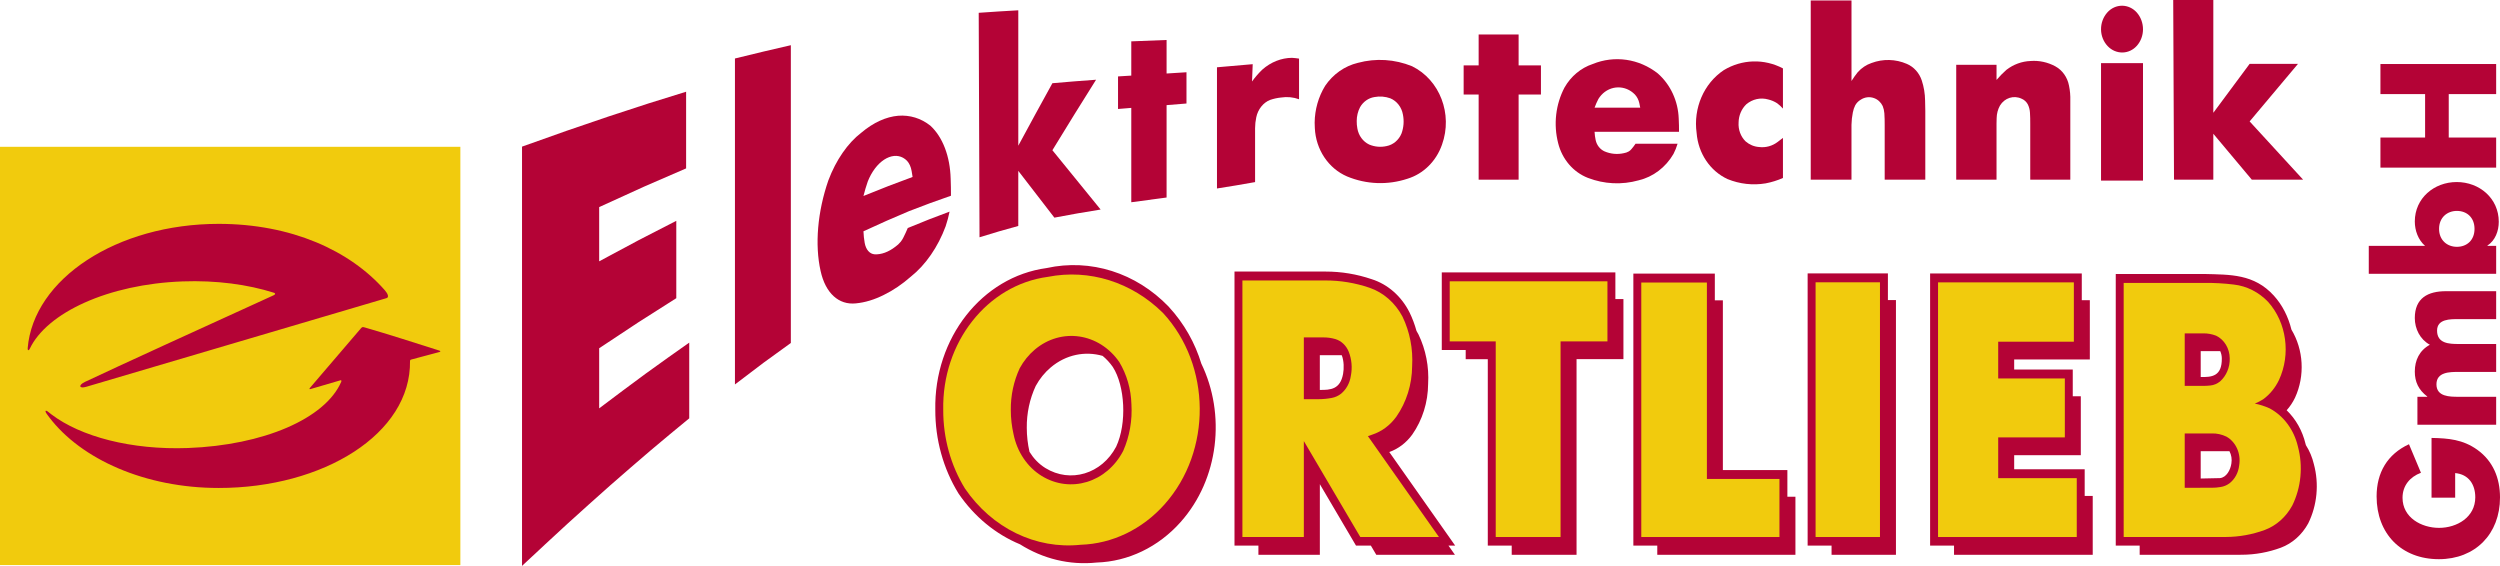
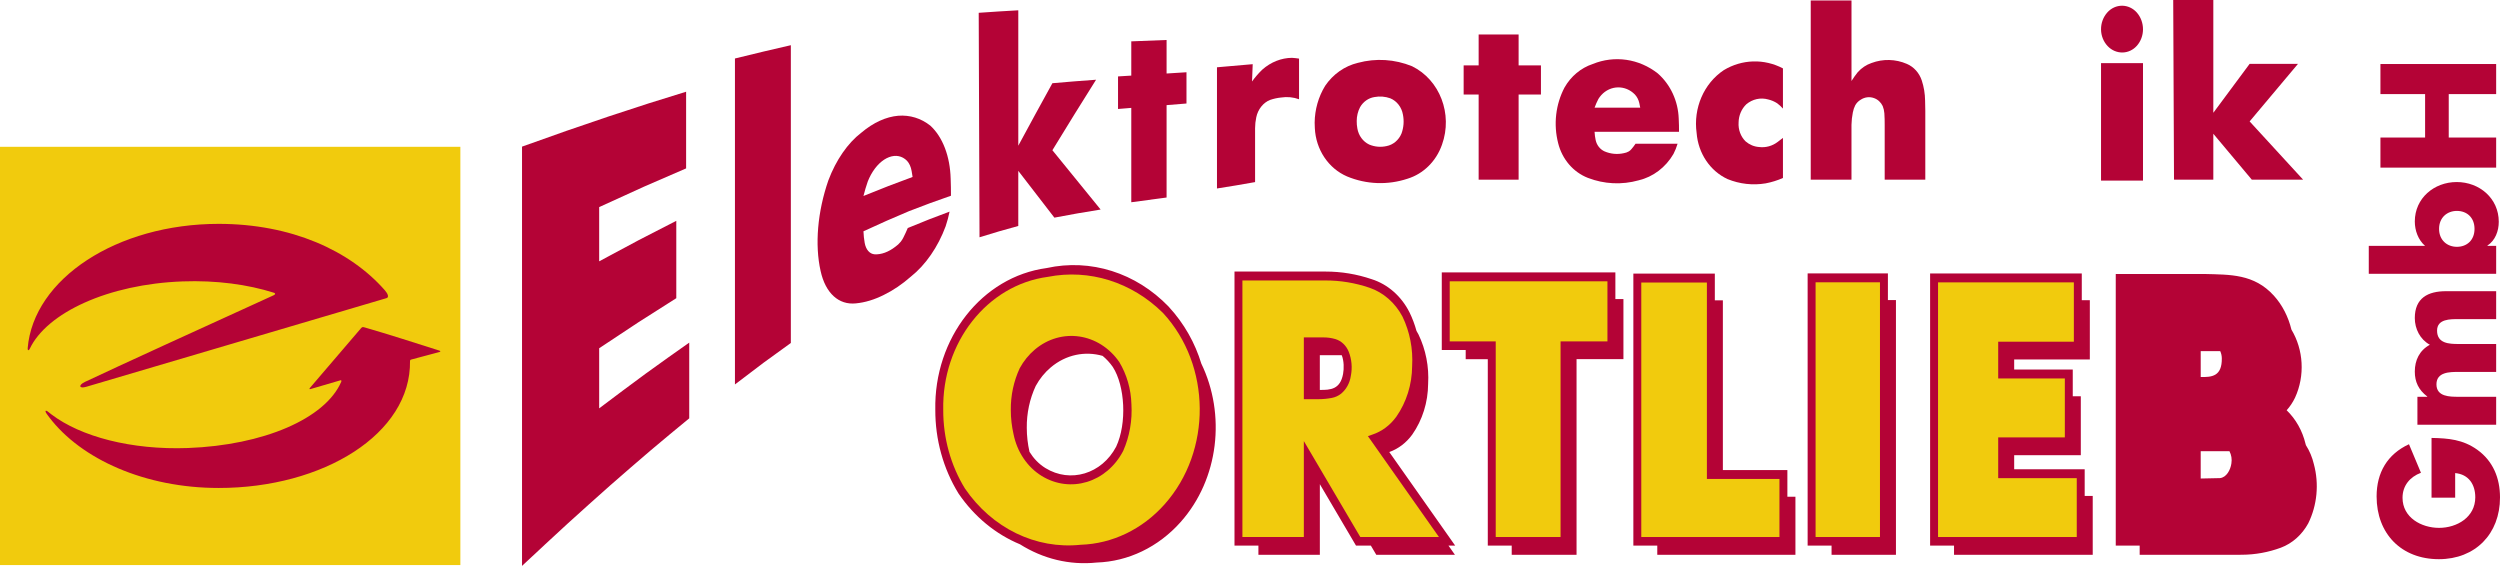
<svg xmlns="http://www.w3.org/2000/svg" version="1.1" id="Ebene_1" x="0px" y="0px" viewBox="-11.982 0 353.417 80" enable-background="new -11.982 0 353.417 80" xml:space="preserve">
  <g>
    <path fill="#B40336" d="M61.815,80c0-19.757,0-39.515,0-59.271c2.134-0.767,4.229-1.511,6.287-2.233   c2.02-0.699,4.003-1.375,5.951-2.031c1.912-0.634,3.789-1.246,5.631-1.84c1.809-0.572,3.584-1.125,5.328-1.658   c0,3.613,0,7.226,0,10.839c-1.945,0.829-3.93,1.69-5.956,2.584c-2.068,0.928-4.18,1.89-6.334,2.887c0,2.555,0,5.11,0,7.666   c1.9-1.031,3.766-2.03,5.599-2.999c1.8-0.938,3.567-1.847,5.303-2.726c0,3.646,0,7.291,0,10.936   c-1.736,1.088-3.503,2.211-5.303,3.371c-1.833,1.197-3.699,2.433-5.599,3.705c0,2.832,0,5.666,0,8.498   c2.237-1.692,4.426-3.326,6.569-4.902c2.098-1.52,4.152-2.98,6.162-4.391c0,3.567,0,7.137,0,10.703   c-1.772,1.452-3.579,2.952-5.419,4.504c-1.875,1.602-3.787,3.254-5.734,4.961c-1.984,1.76-4.007,3.574-6.067,5.443   C66.132,75.975,63.994,77.958,61.815,80L61.815,80z" />
    <path fill="#B40336" d="M91.915,54.348c0-15.36,0-30.719,0-46.079c2.718-0.672,5.351-1.298,7.902-1.879c0,14.032,0,28.064,0,42.096   c-1.266,0.9-2.551,1.832-3.857,2.793C94.633,52.27,93.285,53.293,91.915,54.348L91.915,54.348z" />
    <path fill="#B40336" d="M110.082,32.698c2.214-1.032,4.362-1.981,6.449-2.851c2.028-0.794,4-1.519,5.922-2.177   c0.003-0.799-0.011-1.594-0.042-2.381c-0.08-3.173-1.113-5.904-2.869-7.523c-1.33-1.055-2.894-1.529-4.549-1.404   c-1.694,0.147-3.488,0.94-5.216,2.398c-1.909,1.461-3.574,3.859-4.656,6.739c-1.533,4.426-1.933,9.095-1.096,12.81   c0.691,3.15,2.575,4.83,4.987,4.576c1.306-0.123,2.644-0.535,3.967-1.203c1.299-0.633,2.583-1.502,3.811-2.583   c2.08-1.65,3.839-4.204,4.912-7.113c0.228-0.681,0.414-1.375,0.555-2.071c-1.917,0.702-3.886,1.474-5.91,2.319   c-0.186,0.443-0.386,0.88-0.602,1.308c-0.111,0.229-0.243,0.441-0.39,0.628c-0.234,0.286-0.489,0.523-0.754,0.702   c-0.972,0.753-1.998,1.133-2.944,1.078c-0.706-0.057-1.23-0.658-1.402-1.621C110.162,33.811,110.104,33.265,110.082,32.698   L110.082,32.698z M110.082,27.706c0.173-0.697,0.378-1.385,0.613-2.06c0.129-0.326,0.276-0.64,0.439-0.939   c1.42-2.574,3.709-3.408,5.112-1.97c0.319,0.349,0.542,0.844,0.645,1.43c0.054,0.277,0.1,0.562,0.137,0.85   C114.786,25.831,112.472,26.725,110.082,27.706L110.082,27.706z" />
    <path fill="#B40336" d="M126.375,1.81c1.903-0.136,3.767-0.254,5.596-0.354c0,6.38,0,12.761,0,19.141   c1.629-3.024,3.235-5.964,4.82-8.833c2.083-0.186,4.139-0.348,6.175-0.492c-2.036,3.231-4.092,6.548-6.175,9.965   c2.302,2.829,4.572,5.624,6.819,8.384c-2.156,0.342-4.333,0.721-6.538,1.146c-1.677-2.184-3.376-4.388-5.102-6.615   c0,2.597,0,5.194,0,7.791c-1.792,0.483-3.618,1.015-5.481,1.6C126.452,22.972,126.414,12.394,126.375,1.81L126.375,1.81z" />
    <path fill="#B40336" d="M146.07,15.407c0-1.535,0-3.069,0-4.603c0.625-0.04,1.25-0.078,1.874-0.116c0-1.614,0-3.227,0-4.841   c1.662-0.065,3.324-0.128,4.99-0.195c0,1.58,0,3.16,0,4.74c0.935-0.057,1.872-0.116,2.813-0.177c0,1.473,0,2.945,0,4.418   c-0.941,0.079-1.878,0.155-2.813,0.229c0,4.354,0,8.707,0,13.06c-1.667,0.221-3.329,0.442-4.99,0.669c0-4.446,0-8.892,0-13.338   C147.32,15.304,146.696,15.355,146.07,15.407L146.07,15.407z" />
    <path fill="#B40336" d="M160.058,26.645c0-5.711,0-11.422,0-17.133c1.662-0.131,3.344-0.277,5.051-0.439   c-0.032,0.815-0.064,1.631-0.096,2.446c0.44-0.61,0.93-1.174,1.459-1.683c1.209-1.066,2.688-1.648,4.184-1.66   c0.337,0.018,0.672,0.057,1.003,0.111c0,1.915,0,3.831,0,5.746c-0.796-0.296-1.671-0.381-2.55-0.245   c-0.516,0.052-1.029,0.165-1.533,0.336c-0.969,0.373-1.729,1.324-1.963,2.457c-0.11,0.513-0.166,1.032-0.168,1.545   c0,2.539,0,5.079,0,7.618C163.623,26.071,161.829,26.37,160.058,26.645L160.058,26.645z" />
    <path fill="#B40336" d="M173.866,17.334c0,0.257,0.009,0.514,0.025,0.77c0.139,3.037,1.92,5.709,4.562,6.841   c2.732,1.134,5.744,1.247,8.544,0.32c2.25-0.69,4.06-2.48,4.875-4.823c1.545-4.308-0.309-9.156-4.235-11.078   c-2.447-0.997-5.121-1.164-7.66-0.479c-1.865,0.445-3.515,1.604-4.633,3.257C174.399,13.688,173.886,15.489,173.866,17.334   L173.866,17.334z M179.813,17.107c0-0.681,0.16-1.352,0.47-1.948c0.442-0.779,1.189-1.306,2.032-1.438   c0.756-0.144,1.531-0.081,2.258,0.181c0.92,0.387,1.589,1.251,1.771,2.289c0.182,0.895,0.112,1.827-0.199,2.679   c-0.387,0.937-1.185,1.607-2.127,1.785c-0.817,0.183-1.664,0.106-2.44-0.22c-0.879-0.416-1.508-1.271-1.676-2.282   C179.838,17.81,179.808,17.458,179.813,17.107L179.813,17.107z" />
    <polygon fill="#B40336" points="194.929,13.363 194.929,9.244 197.049,9.244 197.049,4.875 202.699,4.875 202.699,9.244    205.856,9.244 205.856,13.363 202.699,13.363 202.699,25.4 197.049,25.4 197.049,13.363  " />
    <path fill="#B40336" d="M213.436,18.629h11.94c0.004-0.62-0.011-1.24-0.043-1.859c-0.084-2.48-1.158-4.804-2.951-6.384   c-2.657-2.094-6.131-2.597-9.215-1.334c-1.661,0.552-3.076,1.733-3.979,3.321c-1.256,2.393-1.578,5.218-0.899,7.863   c0.565,2.273,2.137,4.108,4.207,4.911c2.299,0.888,4.797,1.009,7.162,0.348c2.049-0.483,3.827-1.829,4.935-3.733   c0.237-0.46,0.432-0.944,0.578-1.444h-5.941c-0.179,0.265-0.371,0.519-0.578,0.759c-0.105,0.13-0.231,0.24-0.371,0.327   c-0.223,0.128-0.465,0.213-0.715,0.252c-0.91,0.204-1.856,0.115-2.719-0.255c-0.636-0.287-1.104-0.882-1.257-1.601   C213.508,19.415,213.458,19.023,213.436,18.629L213.436,18.629z M213.436,15.223c0.153-0.426,0.336-0.84,0.545-1.238   c0.117-0.189,0.248-0.366,0.395-0.529c1.288-1.43,3.418-1.475,4.758-0.099c0.309,0.333,0.525,0.75,0.625,1.207   c0.053,0.218,0.098,0.438,0.133,0.66L213.436,15.223L213.436,15.223z" />
    <path fill="#B40336" d="M240.067,9.669v5.678c-0.248-0.278-0.522-0.529-0.817-0.749c-0.394-0.253-0.823-0.436-1.272-0.539   c-1.072-0.305-2.215-0.052-3.088,0.681c-0.683,0.657-1.078,1.587-1.093,2.569c-0.069,1.008,0.294,1.995,0.99,2.679   c0.543,0.47,1.21,0.748,1.907,0.795c0.937,0.118,1.88-0.143,2.645-0.731c0.248-0.179,0.49-0.366,0.728-0.562v5.67   c-0.789,0.349-1.612,0.604-2.455,0.763c-1.809,0.301-3.659,0.093-5.37-0.603c-2.474-1.142-4.156-3.647-4.378-6.515   c-0.489-3.516,1.018-7.009,3.843-8.892C234.284,8.362,237.414,8.271,240.067,9.669L240.067,9.669z" />
    <path fill="#B40336" d="M243.995,25.4V0.067h5.763V11.45c0.271-0.43,0.564-0.843,0.878-1.238c0.537-0.605,1.209-1.054,1.954-1.306   c1.622-0.608,3.396-0.564,4.991,0.124c0.988,0.421,1.758,1.275,2.113,2.346c0.299,0.912,0.457,1.869,0.469,2.835   c0.023,0.48,0.033,0.96,0.029,1.441V25.4h-5.742v-7.743c0.007-0.549-0.01-1.099-0.047-1.646c-0.025-0.352-0.105-0.697-0.235-1.022   c-0.255-0.532-0.694-0.935-1.228-1.122c-0.627-0.228-1.316-0.143-1.881,0.231c-0.313,0.181-0.578,0.448-0.765,0.773   c-0.164,0.319-0.28,0.664-0.345,1.022c-0.117,0.58-0.182,1.17-0.193,1.764V25.4H243.995L243.995,25.4z" />
-     <path fill="#B40336" d="M264.563,25.4V9.162h5.699v2.136c0.432-0.507,0.896-0.981,1.389-1.419c0.998-0.772,2.188-1.209,3.42-1.256   c1.207-0.093,2.414,0.166,3.494,0.749c1.006,0.548,1.722,1.557,1.942,2.739c0.146,0.693,0.206,1.402,0.185,2.111v1.448v9.73h-5.664   v-7.931c0.006-0.516-0.008-1.032-0.039-1.547c-0.023-0.398-0.123-0.787-0.293-1.143c-0.196-0.381-0.516-0.675-0.897-0.827   c-1.103-0.523-2.396-0.11-3.051,0.972c-0.299,0.538-0.46,1.149-0.469,1.774c-0.01,0.257-0.016,0.514-0.018,0.771V25.4H264.563   L264.563,25.4z" />
    <path fill="#B40336" d="M285.034,8.924v16.61h5.933V8.924H285.034L285.034,8.924z M285.034,4.169   c0.01,0.883,0.346,1.726,0.936,2.346c0.565,0.601,1.338,0.928,2.137,0.905c0.76-0.022,1.479-0.367,2-0.958   c0.549-0.625,0.855-1.447,0.86-2.303c0.005-0.883-0.307-1.735-0.87-2.381c-0.537-0.608-1.281-0.958-2.063-0.969   c-0.798-0.009-1.564,0.336-2.113,0.955C285.342,2.412,285.024,3.275,285.034,4.169L285.034,4.169z" />
    <polygon fill="#B40336" points="295.239,0 300.908,0 300.908,15.947 306.042,9.027 312.878,9.027 306.042,17.164 313.602,25.4    306.349,25.4 300.908,18.91 300.908,25.4 295.351,25.4  " />
    <path fill="#B40336" d="M181.813,77.131l0.766,1.299h11.119l-0.914-1.299h0.947l-9.314-13.227c1.281-0.455,2.414-1.318,3.254-2.481   c1.432-2.049,2.217-4.558,2.236-7.144c0.145-2.43-0.327-4.854-1.364-7.004c-0.089-0.168-0.183-0.332-0.28-0.494   c-0.252-0.918-0.584-1.801-0.988-2.623c-1.148-2.287-3.076-3.976-5.355-4.693c-2.105-0.714-4.298-1.077-6.501-1.075h-12.885v38.741   h3.381v1.299h8.685v-9.984l5.112,8.687L181.813,77.131L181.813,77.131z M177.698,50.219c0.322,0.807,0.324,1.883,0.187,2.635   c-0.405,2.209-1.788,2.281-3.288,2.267v-4.91h2.682C177.417,50.208,177.558,50.21,177.698,50.219L177.698,50.219z M311.276,57.997   c0.47-0.521,0.867-1.118,1.181-1.771c1.435-3.115,1.201-6.795-0.506-9.629c-0.437-1.795-1.28-3.476-2.487-4.805   c-2.806-3.09-6.193-2.958-9.783-3.059h-12.566v38.398l3.382-0.001v1.299h13.946l0.5-0.005c1.877-0.006,3.738-0.344,5.518-1   c1.614-0.606,2.982-1.823,3.864-3.435c1.264-2.562,1.551-5.573,0.799-8.369c-0.229-0.977-0.614-1.885-1.128-2.69   c-0.018-0.062-0.034-0.123-0.053-0.187C313.5,60.887,312.563,59.238,311.276,57.997L311.276,57.997z M303.19,63.788   c0.27,0.513,0.375,1.127,0.271,1.739c-0.133,0.91-0.689,1.968-1.617,2.062l-2.72,0.058v-3.858h3.835   C303.037,63.786,303.114,63.786,303.19,63.788L303.19,63.788z M299.125,53.295v-3.654h2.642c0.039,0,0.08,0,0.119,0   c0.141,0.309,0.219,0.651,0.223,1.008C302.145,53.213,300.683,53.332,299.125,53.295L299.125,53.295z M272.756,66.335v-1.987h9.419   v-8.332h-1.138v-3.773h-8.281v-1.424h10.695v-8.385h-1.138v-3.774h-21.442v38.472h3.381v1.299h19.608v-8.32h-1.137v-3.773   L272.756,66.335L272.756,66.335z M246.94,77.131v1.299h9.102V42.422h-1.137v-3.774h-11.348v38.483H246.94L246.94,77.131z    M231.575,66.447V42.454h-1.137V38.68H218.92v38.451h3.382v1.299h19.53v-8.207h-1.138v-3.774h-9.119V66.447z M132.214,76.947   c3.232,2.041,7.005,2.98,10.83,2.578c4.477-0.144,8.73-2.191,11.869-5.717c5.441-6.111,6.404-15.23,2.932-22.406   c-0.878-2.885-2.396-5.644-4.628-8.062c-4.61-4.784-11.034-6.813-17.242-5.446c-9.134,1.238-15.935,9.904-15.736,20.053   c-0.011,4.201,1.126,8.31,3.263,11.787l0.033,0.052C125.79,73.086,128.817,75.539,132.214,76.947L132.214,76.947z M133.554,63.875   c-0.253-1.111-0.382-2.256-0.383-3.402c-0.021-2.055,0.412-4.082,1.262-5.908c0.553-1.018,1.276-1.908,2.131-2.629   c2.167-1.828,4.876-2.332,7.328-1.627c0.526,0.434,1.012,0.955,1.441,1.567c1.717,2.655,2.025,7.959,0.473,11.272   c-2.028,3.851-6.481,5.193-10.003,3.018C134.871,65.589,134.126,64.8,133.554,63.875L133.554,63.875z M198.342,50.773V77.13h3.382   v1.3h9.166V50.773h6.627v-8.492h-1.138v-3.773h-24.542v10.969h3.381v1.299h3.124V50.773z" />
    <path fill="#F1CB0D" d="M121.361,57.958c-0.013,3.958,1.057,7.828,3.07,11.105c3.829,5.604,10.021,8.615,16.354,7.949   c4.478-0.143,8.73-2.191,11.869-5.718c6.71-7.537,6.611-19.647-0.223-27.05c-4.425-4.375-10.431-6.259-16.28-5.106   C127.566,40.281,121.168,48.422,121.361,57.958L121.361,57.958z M130.913,57.958c-0.022-2.054,0.411-4.081,1.262-5.907   c0.554-1.018,1.276-1.908,2.131-2.63c3.738-3.151,9.084-2.364,11.942,1.759c1.062,1.77,1.656,3.829,1.715,5.95   c0.144,2.276-0.257,4.558-1.16,6.61c-2.321,4.473-7.474,6.046-11.549,3.527c-2.014-1.25-3.451-3.388-3.952-5.875   C131.044,60.27,130.913,59.116,130.913,57.958L130.913,57.958z" />
    <path fill="#F1CB0D" d="M163.653,75.916h8.685V62.354l7.981,13.562h11.119l-10.043-14.26l0.635-0.221   c1.334-0.442,2.514-1.324,3.381-2.526c1.432-2.05,2.218-4.558,2.236-7.144c0.145-2.431-0.328-4.854-1.363-7.004   c-1.041-1.968-2.719-3.429-4.693-4.092c-2-0.679-4.08-1.023-6.174-1.021h-11.764V75.916L163.653,75.916z M172.337,56.438v-8.74   h2.68c0.612-0.012,1.223,0.072,1.812,0.246c0.824,0.261,1.504,0.91,1.852,1.775c0.428,1.078,0.531,2.279,0.299,3.428   c-0.148,0.996-0.638,1.891-1.364,2.5c-0.395,0.312-0.851,0.52-1.331,0.607c-0.613,0.116-1.234,0.176-1.855,0.178L172.337,56.438   L172.337,56.438z" />
    <polygon fill="#F1CB0D" points="192.959,39.768 192.959,48.262 199.464,48.262 199.464,75.916 208.63,75.916 208.63,48.262    215.257,48.262 215.257,39.768  " />
    <polygon fill="#F1CB0D" points="220.042,75.916 239.573,75.916 239.573,67.708 229.315,67.708 229.315,39.94 220.042,39.94  " />
    <polygon fill="#F1CB0D" points="244.681,75.916 253.783,75.916 253.783,39.908 244.681,39.908  " />
    <polygon fill="#F1CB0D" points="261.994,75.916 281.602,75.916 281.602,67.596 270.497,67.596 270.497,61.833 279.916,61.833    279.916,53.502 270.497,53.502 270.497,48.305 281.192,48.305 281.192,39.918 261.994,39.918  " />
-     <path fill="#F1CB0D" d="M288.235,75.916h13.945l0.502-0.005c1.875-0.007,3.737-0.345,5.518-1c1.613-0.606,2.982-1.823,3.863-3.435   c1.264-2.562,1.552-5.574,0.799-8.369c-0.553-2.352-2.01-4.315-3.99-5.377c-0.676-0.307-1.377-0.533-2.096-0.676   c0.41-0.166,0.808-0.371,1.184-0.613c0.941-0.688,1.71-1.629,2.235-2.73c1.688-3.658,1.07-8.098-1.533-11.029   c-1.329-1.39-3.037-2.252-4.857-2.456c-1.38-0.17-2.767-0.248-4.152-0.231h-11.418V75.916L288.235,75.916z M296.864,54.55v-7.423   h2.642c0.609-0.005,1.217,0.105,1.793,0.327c1.16,0.555,1.916,1.81,1.93,3.204c0.031,1.27-0.479,2.48-1.379,3.273   c-0.396,0.317-0.861,0.514-1.35,0.563c-0.282,0.032-0.564,0.05-0.85,0.054L296.864,54.55L296.864,54.55z M296.864,68.955v-7.682   h3.836c0.713-0.019,1.42,0.139,2.07,0.457c1.344,0.764,2.072,2.41,1.793,4.047c-0.107,1.037-0.615,1.972-1.394,2.564   c-0.372,0.268-0.793,0.439-1.231,0.506c-0.41,0.071-0.824,0.106-1.238,0.106L296.864,68.955L296.864,68.955z" />
  </g>
  <g>
    <path fill="#B40336" d="M331.758,61.909c2.387,0.044,4.427,0.217,6.466,1.671c2.234,1.605,3.212,4.014,3.212,6.747   c0,5.143-3.494,8.723-8.637,8.723c-5.315,0-8.808-3.603-8.808-8.875c0-3.362,1.518-5.966,4.577-7.376l1.692,4.035   c-1.562,0.586-2.603,1.822-2.603,3.537c0,2.799,2.668,4.252,5.164,4.252c2.539,0,5.12-1.518,5.12-4.316   c0-1.846-0.954-3.255-2.843-3.429v3.472h-3.341V61.909z" />
    <path fill="#B40336" d="M331.15,56.092v-0.043c-1.237-0.933-1.759-2.082-1.759-3.515c0-1.605,0.652-2.994,2.128-3.797   c-1.39-0.759-2.128-2.257-2.128-3.775c0-2.82,1.846-3.797,4.405-3.797h7.096v3.949h-5.316c-1.15,0-3.038-0.045-3.038,1.627   c0,1.823,1.714,1.888,3.038,1.888h5.316v3.949h-5.316c-1.237,0-3.125,0-3.125,1.757c0,1.757,1.888,1.757,3.125,1.757h5.316v3.949   h-11.132v-3.949H331.15z" />
    <path fill="#B40336" d="M322.884,38.711v-3.95h7.963c-0.977-0.846-1.455-2.169-1.455-3.45c0-3.297,2.734-5.576,5.924-5.576   c3.211,0,5.945,2.301,5.945,5.62c0,1.302-0.499,2.647-1.604,3.363v0.043h1.236v3.95H322.884z M335.339,34.892   c1.409,0,2.494-0.933,2.494-2.538c0-1.606-1.085-2.539-2.494-2.539c-1.367,0-2.518,0.933-2.518,2.539   C332.821,33.959,333.972,34.892,335.339,34.892z" />
    <path fill="#B40336" d="M330.847,13.302h-6.314V9.05h16.359v4.252h-6.704v6.141h6.704v4.253h-16.359v-4.253h6.314V13.302z" />
  </g>
  <g>
    <polygon fill="#F1CB0D" points="-11.982,20.752 53.098,20.752 53.098,79.878 -11.982,79.878 -11.982,20.752  " />
    <path fill="#B40336" d="M45.981,51.009c0.166,10.342-12.291,17.974-27.041,17.974c-10.408,0-19.444-4.055-23.969-10   c-0.125-0.164-0.247-0.33-0.365-0.497c-0.306-0.449-0.121-0.563,0.28-0.221c0.132,0.108,0.267,0.214,0.405,0.319   c4.129,3.132,11.262,5.047,19.301,4.75c10.633-0.394,19.393-4.131,21.664-9.357c0.084-0.202-0.053-0.233-0.053-0.233l-4.19,1.228   c0,0-0.452,0.175-0.132-0.194c1.208-1.393,5.207-6.097,7.09-8.283c0.254-0.295,0.264-0.304,0.653-0.192   c3.235,0.932,7.399,2.267,10.434,3.238c0.444,0.142,0.061,0.224,0.061,0.224l-3.932,1.053   C46.188,50.818,45.985,50.845,45.981,51.009L45.981,51.009z" />
    <path fill="#B40336" d="M-8.071,49.23c0.815-9.805,12.596-17.583,27.011-17.583c10.239,0,18.548,3.758,23.481,9.387   c0.415,0.474,0.636,0.996,0.235,1.114l-0.444,0.131L0.188,54.687c-0.994,0.293-1.131-0.241-0.15-0.706   c4.523-2.14,17.412-8.027,26.651-12.234c0.244-0.096,0.311-0.279,0.057-0.361c-3.696-1.176-8.152-1.78-12.928-1.604   c-10.482,0.388-19.18,4.415-21.6,9.536C-7.898,49.576-8.095,49.587-8.071,49.23L-8.071,49.23z" />
  </g>
</svg>